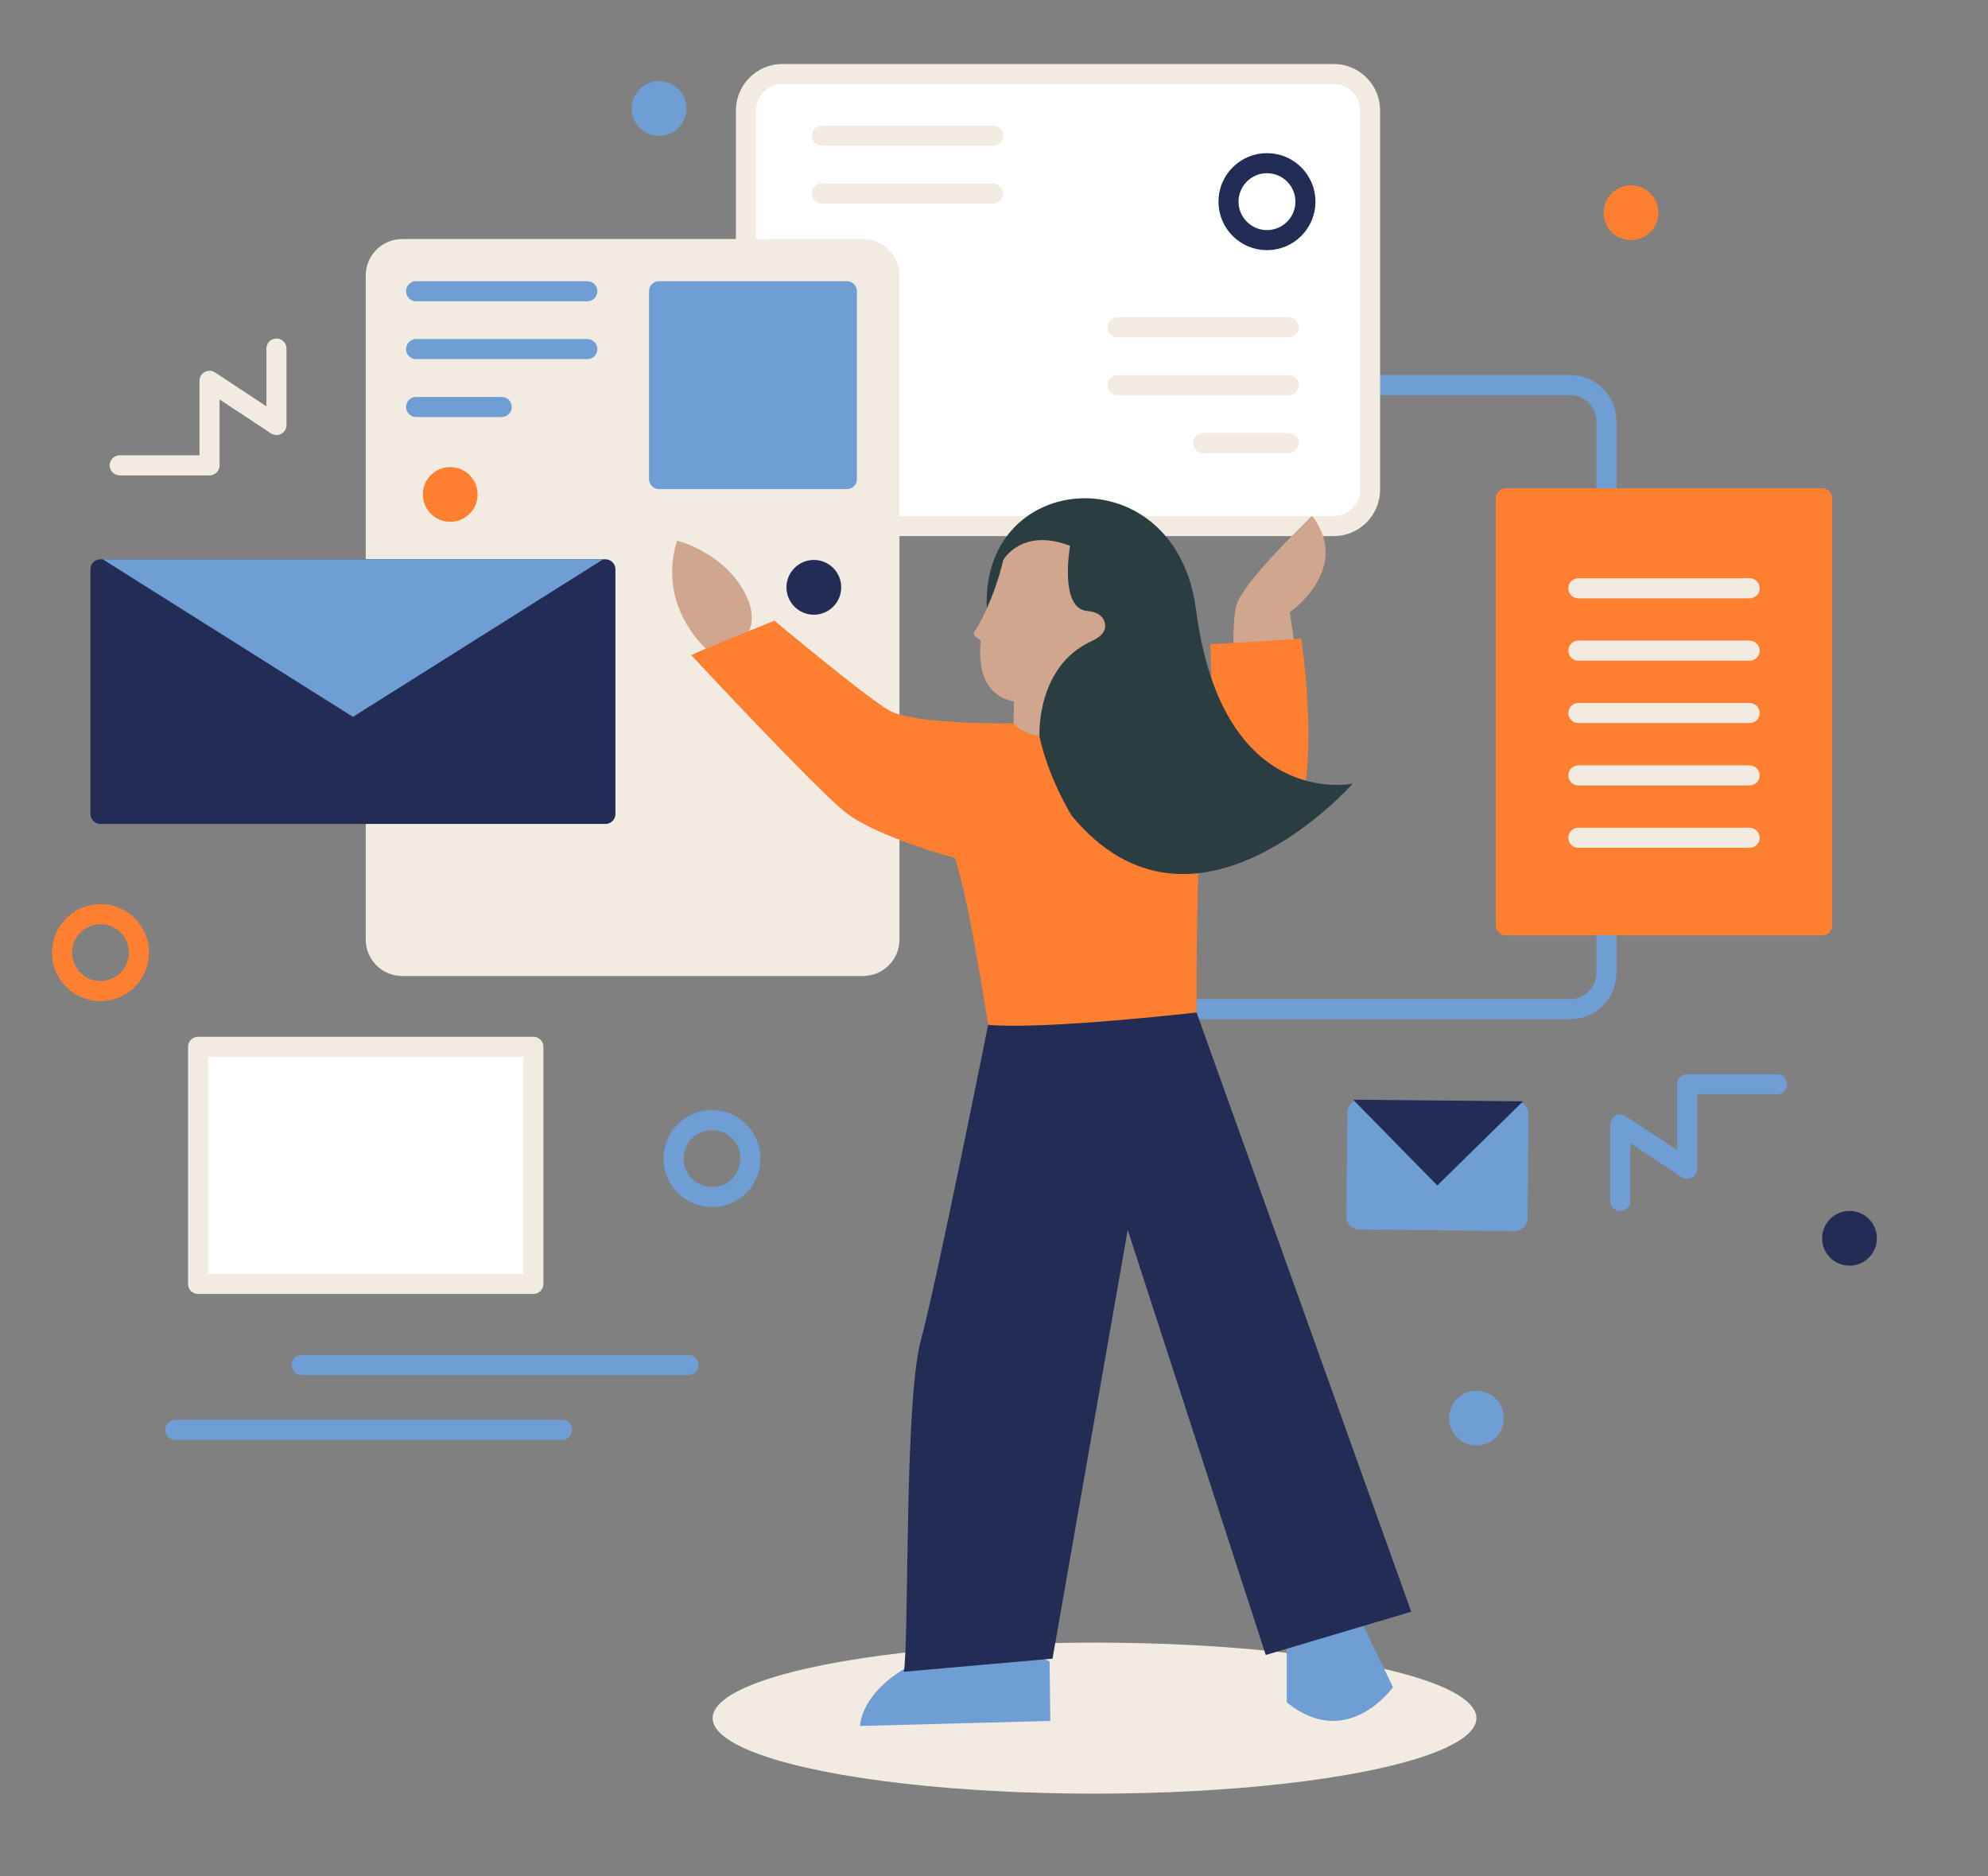
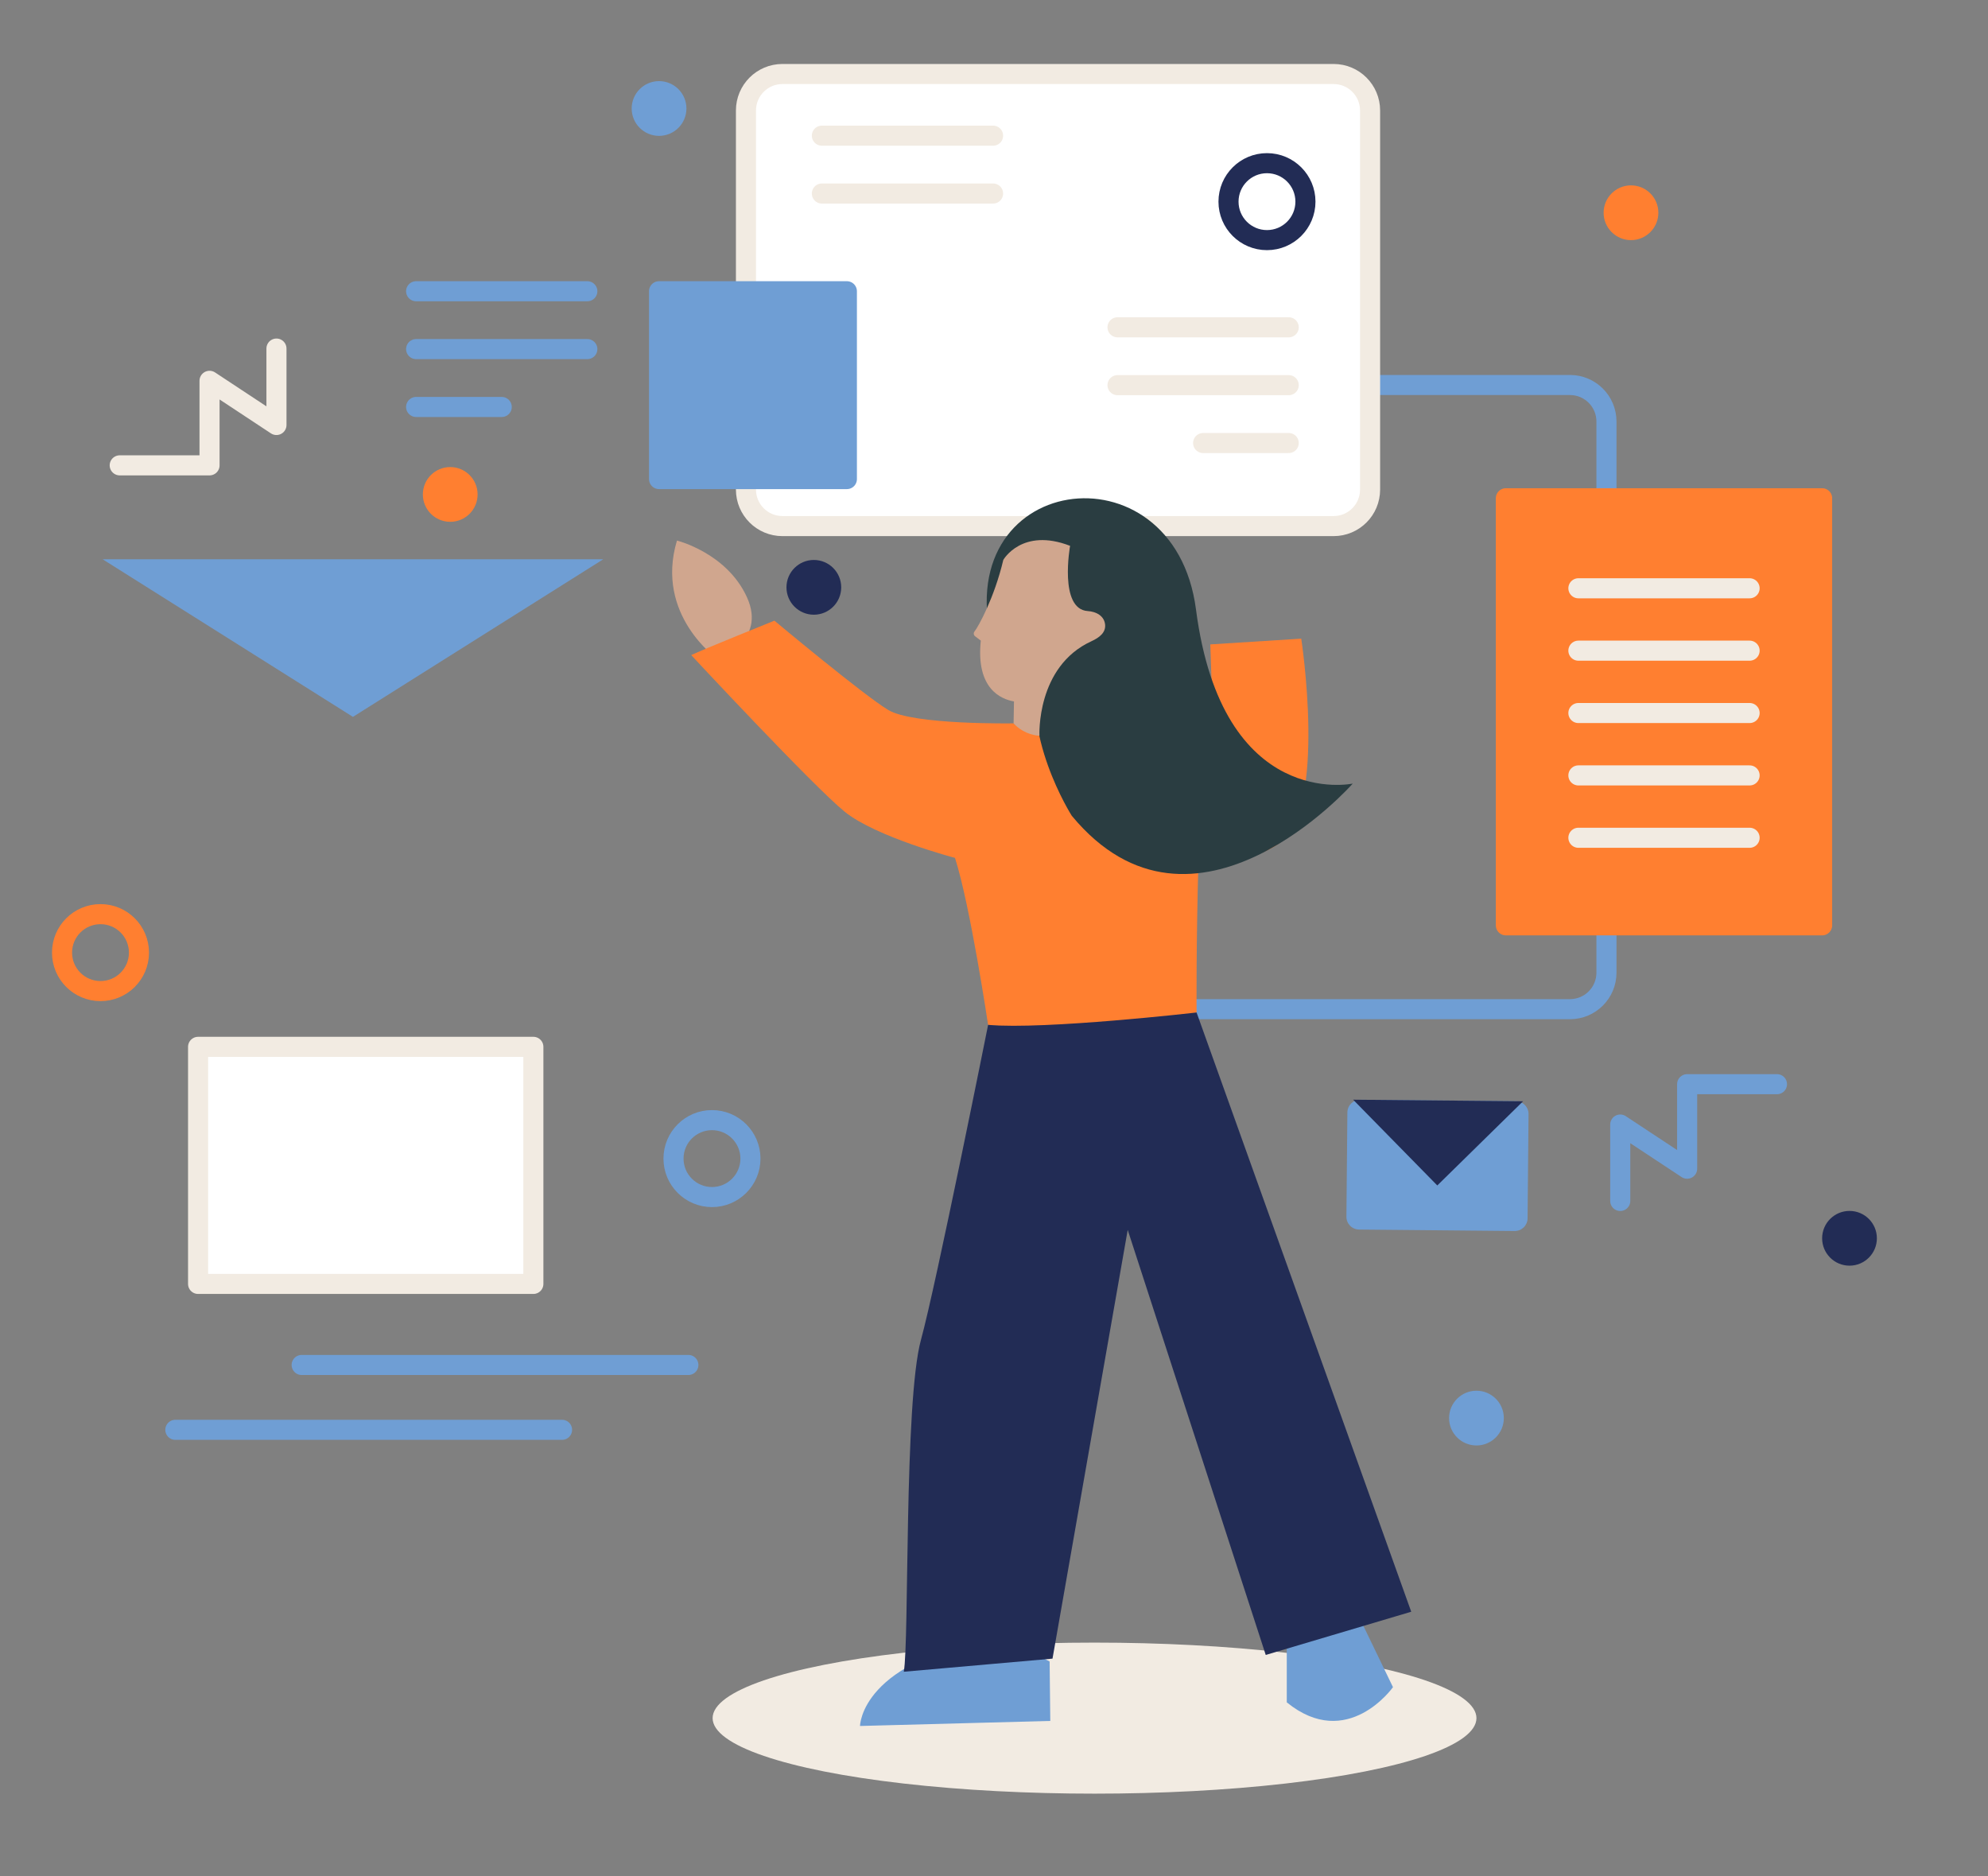
<svg xmlns="http://www.w3.org/2000/svg" version="1.1" x="0px" y="0px" viewBox="0 0 1089.36 1027.92" style="enable-background:new 0 0 1089.36 1027.92;" xml:space="preserve">
  <rect x="0" y="0" width="1089.36" height="1027.92" fill="#808080" stroke="none" />
  <style type="text/css">
	.st0{display:none;}
	.st1{fill:#F2EBE2;}
	.st2{fill:#6F9ED4;}
	.st3{fill:#222C55;}
	.st4{fill:#D0A68E;}
	.st5{fill:#FF7F30;}
	.st6{fill:#2A3D41;}
	.st7{fill:#FFFFFF;stroke:#F2EBE2;stroke-width:11;stroke-linecap:round;stroke-linejoin:round;stroke-miterlimit:10;}
	.st8{fill:none;stroke:#222C55;stroke-width:11;stroke-linecap:round;stroke-linejoin:round;stroke-miterlimit:10;}
	.st9{fill:none;stroke:#6F9ED4;stroke-width:11;stroke-linecap:round;stroke-linejoin:round;stroke-miterlimit:10;}
	.st10{fill:#F3B398;}
	.st11{fill:#6F9ED4;stroke:#6F9ED4;stroke-width:11;stroke-linecap:round;stroke-linejoin:round;stroke-miterlimit:10;}
	.st12{fill:#FF7F30;stroke:#FF7F30;stroke-width:11;stroke-linecap:round;stroke-linejoin:round;stroke-miterlimit:10;}
	.st13{fill:none;stroke:#FF7F30;stroke-width:11;stroke-linecap:round;stroke-linejoin:round;stroke-miterlimit:10;}
	.st14{fill:#94595D;}
	.st15{fill:none;stroke:#F2EBE2;stroke-width:11;stroke-linecap:round;stroke-linejoin:round;stroke-miterlimit:10;}
	.st16{fill:#EDEDED;}
	.st17{fill:#222C55;stroke:#222C55;stroke-width:11;stroke-linecap:round;stroke-linejoin:round;stroke-miterlimit:10;}
	.st18{fill:#FFFFFF;stroke:#222C55;stroke-width:11;stroke-linecap:round;stroke-linejoin:round;stroke-miterlimit:10;}
	.st19{fill:#F2EBE2;stroke:#F2EBE2;stroke-width:11;stroke-linecap:round;stroke-linejoin:round;stroke-miterlimit:10;}
	.st20{fill:#F2EBE2;stroke:#FFFFFF;stroke-width:11;stroke-linecap:round;stroke-linejoin:round;stroke-miterlimit:10;}
	.st21{fill:none;stroke:#FFFFFF;stroke-width:11;stroke-linecap:round;stroke-linejoin:round;stroke-miterlimit:10;}
	.st22{fill:#FFFFFF;stroke:#FFFFFF;stroke-width:11;stroke-linecap:round;stroke-linejoin:round;stroke-miterlimit:10;}
	.st23{fill:none;}
	.st24{font-family:'SofiaProSemiBold';}
	.st25{font-size:36px;}
	.st26{fill:#FFFFFF;stroke:#FF7F30;stroke-width:11;stroke-linecap:round;stroke-linejoin:round;stroke-miterlimit:10;}
	.st27{fill:#FFFFFF;}
	.st28{fill:none;stroke:#222C55;stroke-width:11;stroke-linecap:round;stroke-linejoin:round;}
	.st29{fill:none;stroke:#222C55;stroke-width:11;stroke-linecap:round;stroke-linejoin:round;stroke-dasharray:10.05,20.101;}
	.st30{fill:#FFFFFF;stroke:#6F9ED4;stroke-width:11;stroke-linecap:round;stroke-linejoin:round;stroke-miterlimit:10;}
	.st31{clip-path:url(#SVGID_2_);}
	.st32{clip-path:url(#SVGID_4_);}
	.st33{clip-path:url(#SVGID_4_);fill:#D0A68E;}
	.st34{clip-path:url(#SVGID_4_);fill:#2A3D41;}
	.st35{clip-path:url(#SVGID_6_);}
	.st36{clip-path:url(#SVGID_8_);}
	.st37{clip-path:url(#SVGID_10_);fill:#222C55;}
	.st38{clip-path:url(#SVGID_12_);fill:#222C55;}
	.st39{clip-path:url(#SVGID_12_);fill:#F2EBE2;}
	.st40{clip-path:url(#SVGID_14_);fill:#6F9ED4;}
	.st41{fill:#222C55;stroke:#222C55;stroke-width:6;stroke-linejoin:round;stroke-miterlimit:10;}
	.st42{fill:#FF7F30;stroke:#FF7F30;stroke-width:6;stroke-linejoin:round;stroke-miterlimit:10;}
	.st43{fill:#6F9ED4;stroke:#6F9ED4;stroke-width:6;stroke-linejoin:round;stroke-miterlimit:10;}
</style>
  <g id="Calque_1" class="st0">
</g>
  <g id="Calque_2">
    <ellipse class="st1" cx="599.77" cy="941.42" rx="209.28" ry="41.38" />
    <path class="st9" d="M652.58,210.96h207.71c11.05,0,20,8.95,20,20v302c0,11.05-8.95,20-20,20H652.58c-11.05,0-20-8.95-20-20v-302   C632.58,219.91,641.53,210.96,652.58,210.96z" />
    <path class="st7" d="M408.76,268.26V60.55c0-11.05,8.95-20,20-20h302c11.05,0,20,8.95,20,20v207.71c0,11.05-8.95,20-20,20h-302   C417.72,288.26,408.76,279.31,408.76,268.26z" />
-     <path class="st1" d="M472.89,534.79H220.4c-11.05,0-20-8.95-20-20V150.97c0-11.05,8.95-20,20-20h252.48c11.05,0,20,8.95,20,20   v363.82C492.89,525.84,483.93,534.79,472.89,534.79z" />
    <path class="st6" d="M630.81,370.22l-51.04,6.56c0,0,6.44-25.11,31.36-23.36S630.81,370.22,630.81,370.22z" />
    <g>
      <path class="st4" d="M393.12,361.03c0,0-34.42-23.96-22.17-64.83c0,0,27.28,6.7,38.36,31.06S393.12,361.03,393.12,361.03z" />
-       <path class="st2" d="M575.16,910.39l0.36,32.56l-104.26,2.77c0,0,0.28-36.84,78.44-48.6L575.16,910.39z" />
+       <path class="st2" d="M575.16,910.39l0.36,32.56l-104.26,2.77c0,0,0.28-36.84,78.44-48.6z" />
      <path class="st2" d="M736.29,868.52l27.02,55.93c0,0-24.95,35.34-58.2,8.32v-64.24H736.29z" />
-       <path class="st4" d="M710.36,359.11l-3.63-23.59c0,0,34.42-23.95,12.26-52.88c0,0-38.63,36.74-41.61,49.47    c-2.97,12.73-0.63,42.49-0.63,42.49L710.36,359.11z" />
      <path class="st5" d="M555.4,396.35c0,0,18.63,18.41,55.03-1.59c0,0,28.61,9.31,37.67,7.28l16.55-6.59l-1.44-42.36l49.83-3.15    c0,0,14.23,92.35-11.52,111.7c-18.29,13.75-44.75,8.36-44.75,8.36c-1.37,46.67-1.08,84.78-1.08,84.78    c-48,15.12-114.25,6.77-114.25,6.77s-9.73-65.24-18.13-91.48c0,0-43.27-11.41-60.42-25.28c-17.15-13.87-84.12-85.83-84.12-85.83    c5.87-2.88,45.58-18.88,45.58-18.88s48.73,40.73,62.41,48.96C500.42,397.28,555.4,396.35,555.4,396.35" />
      <path class="st6" d="M544.55,355.53C517.21,258.95,643.3,241.26,655.37,334c14.38,110.57,85.89,95.36,85.89,95.36    s-87.02,98.61-153.96,17.62c0,0-28.95-45.33-17.5-84.11L544.55,355.53z" />
      <path class="st4" d="M598.06,351.36c4.29-1.97,8.04-4.74,7.48-9.31c-0.56-4.57-4.79-6.93-9.5-7.23    c-15.93-1.03-9.67-35.74-9.67-35.74c-26.42-10.21-36.59,7.71-36.59,7.71c-4.9,20.75-13.69,36.63-15.8,39.25    c-0.64,0.8-0.47,1.98,0.35,2.6l3.12,2.36c-2.78,26.48,11.16,32.15,18.18,33.33l-0.22,12.03c6.22,6.7,14.18,6.77,14.18,6.77    S567.7,365.27,598.06,351.36z" />
      <path class="st3" d="M655.69,554.78l117.62,328.34l-79.73,23.68L617.95,673.9l-41.21,234.92l-81.5,7.18    c3.05-16.3,0.11-148.01,9.42-181.87c8.25-29.96,36.79-172.57,36.79-172.57C572.48,564.32,655.69,554.78,655.69,554.78" />
    </g>
    <line class="st9" x1="228.02" y1="159.58" x2="321.84" y2="159.58" />
    <line class="st9" x1="228.02" y1="191.28" x2="321.84" y2="191.28" />
    <line class="st9" x1="228.02" y1="222.99" x2="274.93" y2="222.99" />
    <line class="st15" x1="612.36" y1="179.34" x2="706.18" y2="179.34" />
    <line class="st15" x1="612.36" y1="211.04" x2="706.18" y2="211.04" />
    <line class="st15" x1="450.36" y1="74.34" x2="544.18" y2="74.34" />
    <line class="st15" x1="450.36" y1="106.04" x2="544.18" y2="106.04" />
    <line class="st15" x1="659.27" y1="242.75" x2="706.18" y2="242.75" />
    <rect x="361.14" y="159.58" class="st11" width="102.92" height="102.92" />
    <rect x="825.17" y="273.01" class="st12" width="173.3" height="234.01" />
    <rect x="135.45" y="546.69" transform="matrix(-1.836970e-16 1 -1 -1.836970e-16 838.954 438.148)" class="st7" width="129.9" height="183.72" />
-     <rect x="55.07" y="311.95" class="st17" width="276.67" height="134.01" />
    <polyline class="st2" points="330.56,306.44 193.4,392.8 56.25,306.44  " />
    <path class="st2" d="M829.99,674.51l-85.27-0.8c-3.87-0.04-6.97-3.2-6.93-7.07l0.53-57.12c0.04-3.87,3.2-6.97,7.07-6.93l85.27,0.8   c3.87,0.04,6.97,3.2,6.93,7.07l-0.53,57.12C837.02,671.44,833.86,674.54,829.99,674.51z" />
    <polyline class="st3" points="834.59,603.42 787.59,649.55 741.47,602.55  " />
    <line class="st15" x1="864.91" y1="424.87" x2="958.73" y2="424.87" />
    <line class="st15" x1="864.91" y1="390.69" x2="958.73" y2="390.69" />
    <line class="st15" x1="864.91" y1="459.04" x2="958.73" y2="459.04" />
    <line class="st15" x1="864.91" y1="322.34" x2="958.73" y2="322.34" />
    <line class="st15" x1="864.91" y1="356.52" x2="958.73" y2="356.52" />
    <circle class="st9" cx="390.14" cy="634.83" r="21.08" />
    <circle class="st13" cx="55.07" cy="521.97" r="21.08" />
    <circle class="st8" cx="694.26" cy="110.49" r="21.08" />
    <circle class="st3" cx="445.96" cy="321.82" r="15" />
    <circle class="st3" cx="1013.47" cy="678.5" r="15" />
    <circle class="st5" cx="893.73" cy="116.57" r="15" />
    <circle class="st5" cx="246.71" cy="270.92" r="15" />
    <circle class="st2" cx="361.14" cy="59.45" r="15" />
    <circle class="st2" cx="809.05" cy="777.02" r="15" />
    <polyline class="st15" points="151.49,190.99 151.49,232.87 114.82,208.66 114.82,254.98 65.6,254.98  " />
    <polyline class="st9" points="887.84,658.04 887.84,616.17 924.5,640.37 924.5,594.06 973.73,594.06  " />
    <line class="st9" x1="377.21" y1="747.91" x2="165.3" y2="747.91" />
    <line class="st9" x1="307.99" y1="783.44" x2="96.08" y2="783.44" />
  </g>
</svg>